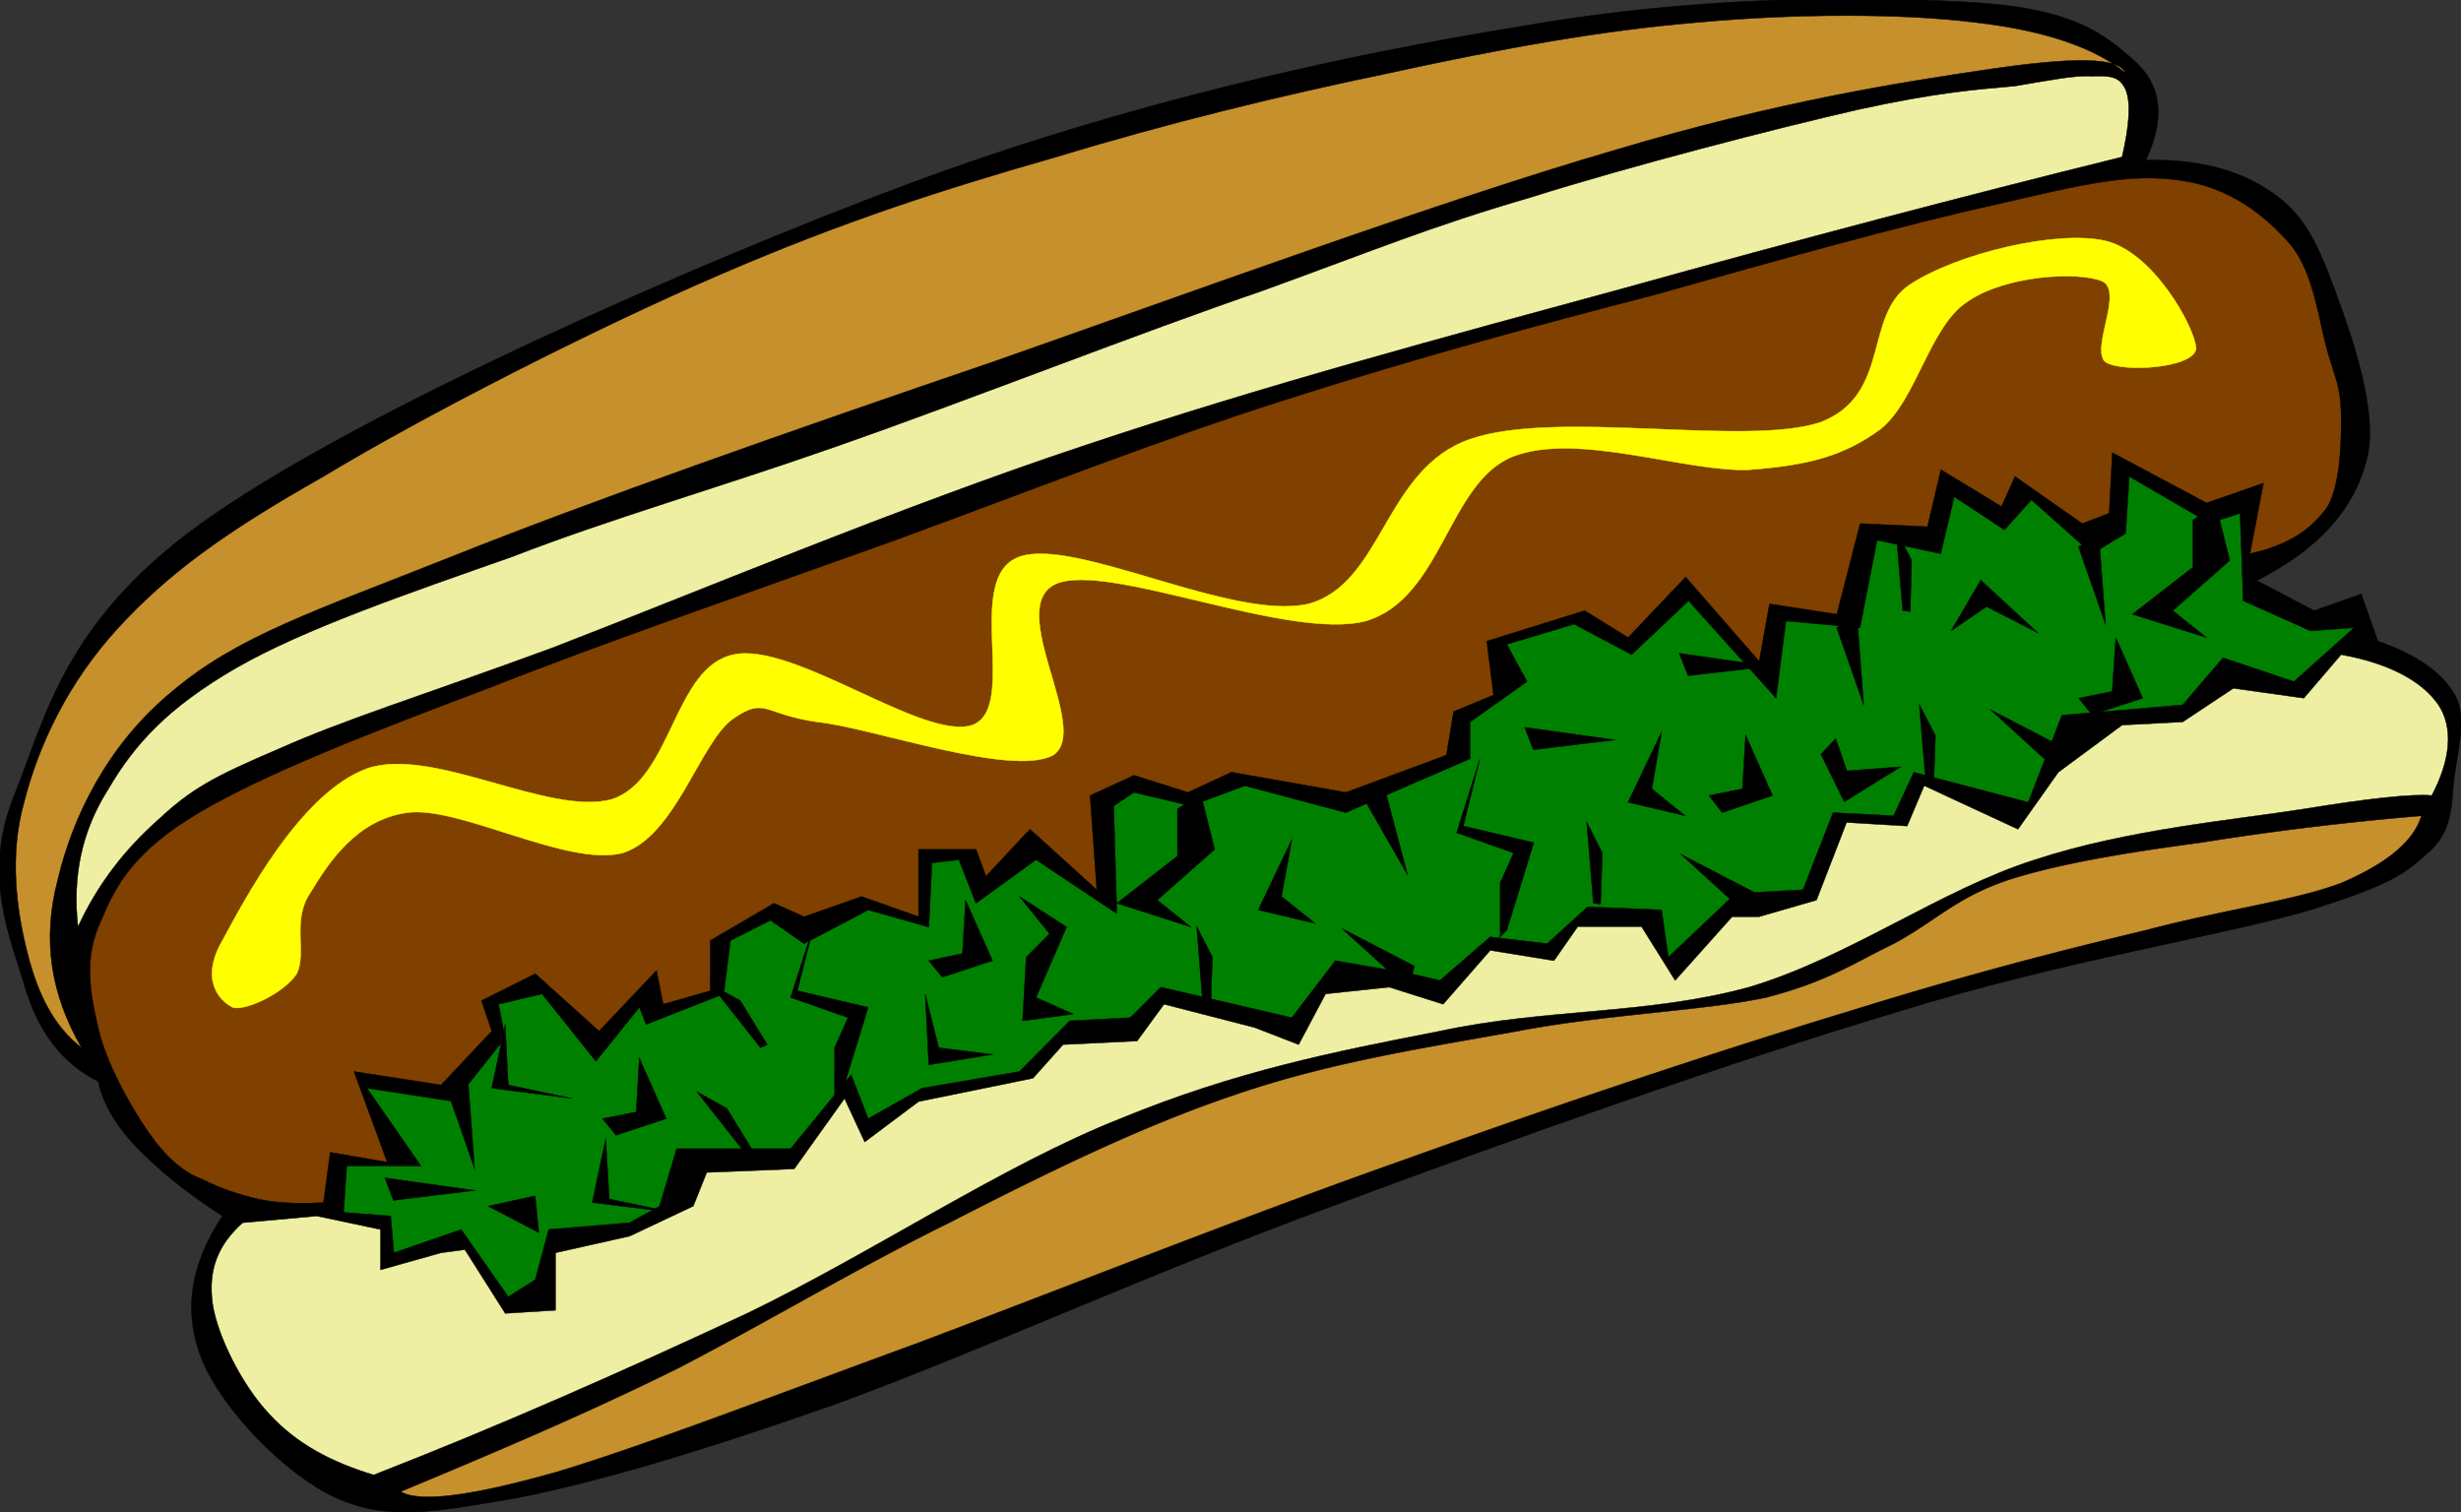
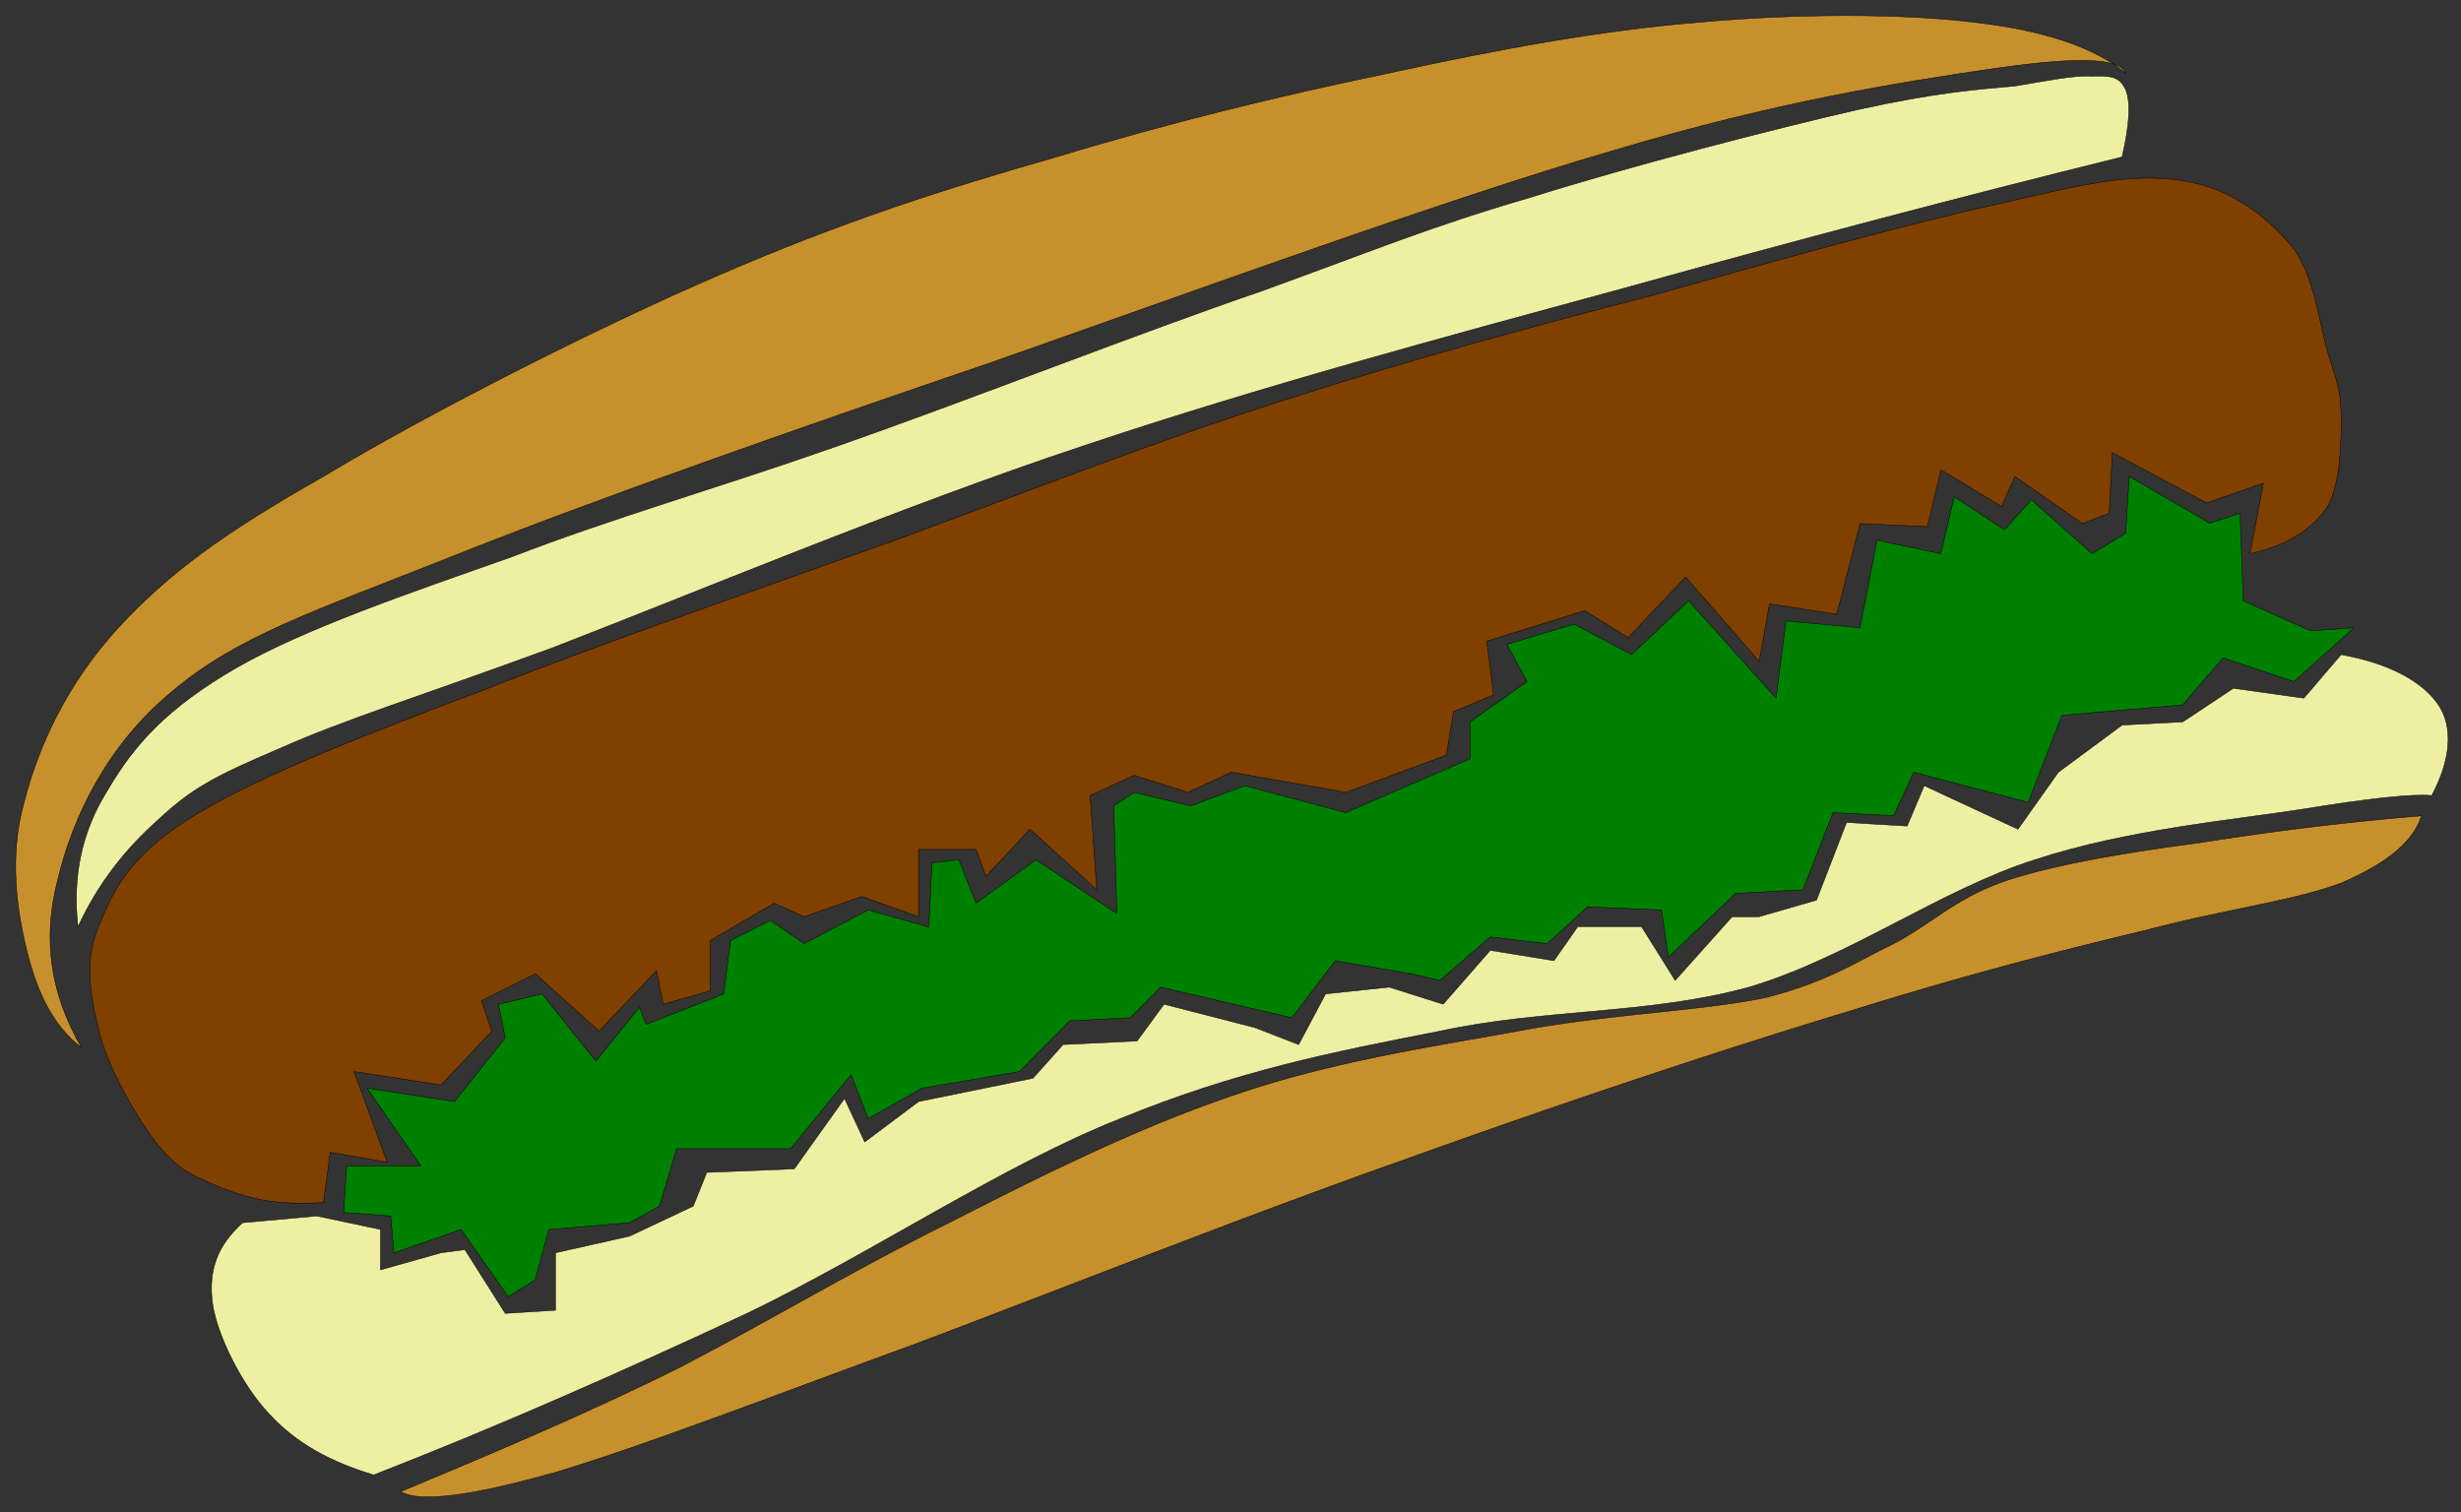
<svg xmlns="http://www.w3.org/2000/svg" viewBox="0 0 197.42 121.32" overflow="visible">
  <rect x="0" y="0" width="197.42" height="121.32" fill="#333333" stroke="none" />
  <g stroke-miterlimit="10" stroke-width=".036" clip-rule="evenodd" fill-rule="evenodd">
-     <path d="M7.872 86.75c-2.88-1.439-4.86-3.996-5.94-7.811-1.188-3.924-3.348-8.82-.792-15.121 2.556-6.372 4.104-14.472 16.164-22.644 12.132-8.352 37.836-19.8 55.584-26.424 17.568-6.516 34.991-10.368 49.356-12.672C136.463-.406 149.531-.298 157.848.17c8.172.432 10.729 2.376 13.213 4.572 2.447 2.088 2.627 4.788 1.08 8.1 3.887-.072 6.982.648 9.432 2.16 2.412 1.476 3.672 3.024 5.146 6.732 1.369 3.636 4.105 10.584 3.205 14.868-.973 4.176-3.889 7.452-8.893 9.972l4.609 2.412 3.779-1.332 1.332 3.78c3.131 1.08 5.148 2.52 6.191 4.32.936 1.728.289 4.068 0 6.192-.359 1.979.037 4.32-1.871 6.191-2.016 1.801-2.664 2.629-9.721 4.859-7.271 2.125-19.729 4.033-32.904 8.102-13.283 3.959-31.211 10.295-45.576 15.658-14.507 5.328-28.835 11.881-39.923 15.912-10.98 3.854-19.008 6.229-25.632 7.525-6.732 1.152-10.152 1.799-14.292 0-4.32-1.98-9.216-7.236-10.8-11.053-1.548-3.816-1.008-7.633 1.62-11.592-3.132-2.016-5.292-3.852-7.02-5.652-1.691-1.806-2.627-3.572-2.951-5.156z" stroke="#000" />
-     <path d="M6.54 84.051c-2.232-1.729-3.492-4.283-4.32-7.523-.864-3.385-1.512-7.813-.288-12.168 1.152-4.537 3.492-9.577 7.56-14.005 3.996-4.32 8.316-7.524 16.452-12.132 8.1-4.896 21.852-11.916 31.824-16.2 9.828-4.248 17.892-6.84 26.964-9.432 9-2.736 18-4.932 26.711-6.732 8.568-1.872 16.885-3.42 24.805-4.068 7.848-.72 16.344-.72 22.139 0 5.689.648 9.686 2.052 12.133 4.068-.576-1.296-4.211-1.296-11.053-.288-6.803 1.008-16.738 2.52-29.951 6.48-13.535 3.924-34.2 11.484-49.896 16.992-15.84 5.4-32.256 11.16-43.416 15.624-11.052 4.392-17.172 6.372-22.392 10.8-5.292 4.356-8.028 10.225-9.18 15.119-1.254 4.789-.57 9.182 1.914 13.465z" stroke="#000" fill="#C6902C" />
+     <path d="M6.54 84.051c-2.232-1.729-3.492-4.283-4.32-7.523-.864-3.385-1.512-7.813-.288-12.168 1.152-4.537 3.492-9.577 7.56-14.005 3.996-4.32 8.316-7.524 16.452-12.132 8.1-4.896 21.852-11.916 31.824-16.2 9.828-4.248 17.892-6.84 26.964-9.432 9-2.736 18-4.932 26.711-6.732 8.568-1.872 16.885-3.42 24.805-4.068 7.848-.72 16.344-.72 22.139 0 5.689.648 9.686 2.052 12.133 4.068-.576-1.296-4.211-1.296-11.053-.288-6.803 1.008-16.738 2.52-29.951 6.48-13.535 3.924-34.2 11.484-49.896 16.992-15.84 5.4-32.256 11.16-43.416 15.624-11.052 4.392-17.172 6.372-22.392 10.8-5.292 4.356-8.028 10.225-9.18 15.119-1.254 4.789-.57 9.182 1.914 13.465" stroke="#000" fill="#C6902C" />
    <path d="M6.251 74.331c-.431-3.959.253-7.596 2.449-11.051 2.088-3.564 4.752-6.517 10.224-9.685 5.508-3.168 13.86-6.012 22.14-8.928 7.992-3.096 16.056-5.364 26.136-8.892 10.188-3.564 24.48-9.18 33.984-12.42 9.324-3.384 13.465-5.148 21.6-7.524 7.992-2.52 19.584-5.508 26.172-7.02 6.408-1.404 9.469-1.62 12.672-1.908 3.025-.504 4.717-.864 6.193-.792 1.475-.036 2.195 0 2.699 1.08.432 1.08.289 2.88-.287 5.4-12.816 3.168-25.92 6.624-39.889 10.512-14.004 3.816-29.088 7.848-43.452 12.672-14.544 4.824-31.752 12.024-42.588 16.2-10.8 3.96-16.596 5.724-21.852 8.064-5.328 2.268-7.092 3.241-9.72 5.688-2.722 2.412-4.883 5.184-6.467 8.604z" stroke="#000" fill="#EEEFA3" />
    <path d="M16.224 94.6c-1.512-.541-2.952-1.801-4.32-3.781-1.476-2.123-3.42-5.615-4.032-8.387-.684-2.953-1.152-5.689.252-8.605 1.188-2.916 2.736-5.615 7.848-8.639 5.292-3.133 13.716-6.409 23.184-9.973 9.36-3.708 21.816-7.992 32.652-11.88 10.8-3.96 21.168-8.064 31.536-11.34 10.225-3.276 19.801-5.868 29.412-8.352 9.539-2.7 20.375-5.724 27.504-7.272 6.984-1.62 10.549-2.484 14.58-1.908 3.924.504 6.84 2.772 8.893 5.148 1.908 2.268 2.303 6.3 2.986 8.604.648 2.232 1.01 2.736 1.08 4.86.037 2.016 0 5.652-1.08 7.56-1.295 1.872-3.238 3.132-6.227 3.78l1.08-5.652-4.56 1.584-7.561-4.032-.252 4.86-2.16.828-5.4-3.78-1.08 2.412-4.859-2.952-1.08 4.572-5.4-.252-1.871 7.272-5.4-.828-.828 4.608-5.904-6.768-4.607 4.86-3.492-2.16-7.848 2.448.539 4.32-3.203 1.332-.576 3.492-8.064 2.988-9.18-1.619-3.492 1.619-4.32-1.367-3.528 1.619.54 7.561-5.364-4.859-3.528 3.779-.792-2.16h-4.616v5.4l-4.572-1.621-4.608 1.621-2.412-1.08-5.112 2.988v4.031l-3.78 1.08-.54-2.699-4.608 4.859-5.112-4.607-4.32 2.16.828 2.447-4.068 4.32-6.984-1.08 2.664 7.271-4.572-.791-.54 4.031c-1.836.107-3.492.072-5.112-.252-1.62-.358-3.205-.899-4.608-1.618z" stroke="#000" fill="#804000" />
-     <path d="M17.844 75.448c1.8-3.313 6.264-11.844 11.592-13.789 5.256-1.835 14.688 3.889 19.692 2.449 4.788-1.621 4.932-10.621 9.72-11.593 4.86-1.044 15.228 6.948 19.152 5.652 3.78-1.404-.792-11.88 3.78-13.5 4.464-1.584 17.1 5.184 23.183 3.78 5.977-1.62 6.084-10.836 12.961-13.212 6.912-2.412 21.959.612 28.043-1.332 5.797-2.16 3.492-8.64 7.273-11.088 3.779-2.484 11.771-4.392 15.66-3.492 3.814.9 7.164 6.876 7.271 8.64-.18 1.584-5.939 1.944-7.271 1.08-1.225-1.044 1.475-5.652-.252-6.479-1.945-.828-7.813-.468-10.801 1.62-3.061 1.944-4.104 7.956-7.02 10.26-2.916 2.124-5.725 2.88-10.512 3.24-5.041.216-13.752-3.06-18.9-1.08-5.256 2.016-5.688 11.376-11.844 13.212-6.193 1.62-20.628-4.752-24.84-2.988-4.212 1.872 2.88 11.736-.252 13.752-3.312 1.8-14.616-2.232-18.9-2.664-4.356-.612-4.14-2.052-6.732-.288-2.664 1.8-4.608 9.432-8.892 10.799-4.428 1.152-13.104-3.814-17.28-3.238s-6.408 4.176-7.812 6.479c-1.476 2.197-.216 4.824-1.08 6.48-1.08 1.584-4.176 2.988-5.112 2.664-1.043-.505-2.662-2.196-.826-5.364z" stroke="#FF0" fill="#FF0" />
    <path d="M19.464 98.09c-2.016 1.801-2.772 3.816-2.412 6.48.36 2.52 2.34 6.553 4.572 8.893 2.16 2.34 4.896 3.816 8.352 4.859 10.08-3.924 19.836-8.244 29.952-12.959 10.08-4.861 20.484-11.881 29.952-15.625 9.288-3.816 17.136-5.363 25.632-7.02 8.531-1.836 16.668-1.297 24.805-3.527 8.063-2.412 15.336-7.813 22.932-10.225 7.451-2.447 16.127-3.203 21.564-4.068 5.291-.863 8.711-1.225 10.26-1.08 1.547-2.916 1.727-5.472.539-7.271-1.26-1.836-3.816-3.312-7.813-4.032l-2.986 3.492-5.652-.792-4.068 2.7-4.859.252-5.113 3.781-3.24 4.572-7.523-3.492-1.367 3.24-4.861-.289-2.412 6.229-4.607 1.332h-2.16l-4.572 5.111-2.699-4.32h-5.111l-1.908 2.736-5.113-.828-3.779 4.32-4.32-1.367-5.111.539-2.16 4.068-3.527-1.367-7.273-1.873-2.16 2.953-5.94.287-2.412 2.699-9.18 1.873-4.32 3.24-1.62-3.492-4.032 5.652-7.02.287-1.08 2.699-5.112 2.412-5.94 1.332v4.609l-4.032.252-3.24-5.113-1.908.252-4.86 1.369v-3.24l-5.112-1.08-5.945.54z" stroke="#000" fill="#EEEFA3" />
    <path d="M27.816 93.52l-.252 3.744 3.78.287.252 2.951 5.4-1.871 3.78 5.4 2.16-1.369 1.08-4.031 6.48-.541 2.412-1.332 1.368-4.607h9.144l4.86-5.939 1.368 3.527 4.32-2.447 7.812-1.332 4.032-4.068 4.86-.252 2.448-2.447 10.511 2.447 3.492-4.572 6.229 1.08 2.16.504 4.031-3.492 4.572.541 3.24-2.953 5.939.252.541 3.781 5.4-5.113 5.398-.287 2.412-6.191 4.861.252 1.619-3.492 9.18 2.412 2.701-6.985 9.684-.828 3.24-3.78 5.688 1.908 4.824-4.32-3.492.252-5.4-2.412-.252-7.02-2.447.792-6.443-3.744-.289 4.572-2.699 1.62-4.861-4.32-2.16 2.412-4.031-2.664-1.08 4.572-5.111-1.08-1.369 7.02-5.939-.54-.791 6.192-7.021-7.812-4.572 4.32-4.607-2.448-5.4 1.62 1.621 2.988-4.572 3.24v2.952l-9.973 4.321-8.099-2.16-4.32 1.619-4.572-1.08-1.62 1.08.252 8.641-6.48-4.32-4.824 3.492-1.368-3.492-2.16.252-.252 5.148-4.86-1.369-5.147 2.701-2.7-1.873L58.6 75.45l-.54 4.283-6.228 2.449-.54-1.369-3.492 4.32-4.32-5.4-3.492.828.54 2.699-4.068 5.113-7.02-1.08 4.32 6.229h-5.94z" stroke="#000" fill="green" />
-     <path d="M35.916 87.579l2.16 6.193-.54-7.273-1.62 1.08zM42.936 95.932l-3.78.826 4.068 2.125-.288-2.951zM48.335 89.739l1.08 1.332 4.032-1.332-2.16-4.859-.252 4.32-2.7.539zM48.588 91.36l-1.08 5.111 6.48.793-5.112-1.08-.288-4.824zM59.388 80.272l2.16 3.527-.54.252-4.032-5.111 2.412 1.332zM66.948 84.051v4.32l.54-.541 2.16-7.02-5.688-1.332 1.368-5.4-1.908 5.941 4.608 1.619-1.08 2.413zM74.22 79.731l.288 5.688 5.112-.828-4.32-.539-1.08-4.321zM82.32 76.78l-.288 5.111 4.068-.539-2.988-1.332 2.448-5.652-3.78-2.449 2.412 2.988-1.872 1.873zM94.452 64.899v3.781l-4.86 3.779 5.94 1.908-2.7-2.16 4.608-4.068-1.08-4.32h-.288l-1.62 1.08zM103.63 67.348l-2.699 5.65 4.572 1.08-2.701-2.16.83-4.57zM31.56 96.292l6.516-.793-7.2-1.008.684 1.801zM135.42 54.207l6.516-.756-7.236-1.044.72 1.8zM123 60.147l6.516-.792-7.199-1.008.68 1.8zM147.34 50.355l2.16 6.192-.541-7.272-1.62 1.08zM166.74 43.875l2.16 6.192-.541-7.272-1.62 1.08zM165.52 59.967l-5.832-3.024 5.4 4.932.43-1.908zM140.68 71.559l-5.832-3.023 5.4 4.932.43-1.909zM113.46 77.499l-5.832-3.023 5.4 4.896.43-1.873zM133.3 58.707l-2.699 5.653 4.572 1.08-2.664-2.16.79-4.573zM163.5 50.787l-4.607-4.248-2.377 4.068 2.844-1.944 4.15 2.124zM175.92 41.715v3.78l-4.859 3.78 5.94 1.872-2.701-2.16 4.572-4.032-1.08-4.32h-.252l-1.62 1.08zM120.34 70.838v4.32l.539-.539 2.16-7.02-5.652-1.332 1.332-5.401-1.871 5.94 4.572 1.619-1.08 2.413zM74.508 77.067l1.08 1.332 4.032-1.332-2.16-4.859-.252 4.283-2.7.576zM137.08 63.819l1.08 1.369 4.031-1.369-2.16-4.86-.252 4.321-2.7.539zM147.26 59.247l-1.188 1.26 1.871 3.815 4.537-2.808-4.32.323-.9-2.59zM166.74 56.007l1.08 1.332 4.066-1.332-2.158-4.86-.289 4.32-2.7.54zM109.64 64.467l3.275 5.725-1.873-7.092-1.41 1.367zM40.524 82.18l-1.08 5.111 6.444.828-5.112-1.08-.252-4.859zM58.308 88.911l2.16 3.529-.54.252-4.032-5.113 2.412 1.332zM97.26 76.78l-.144 4.139-.612-.07L96 74.331l1.26 2.449zM128.54 68.426l-.143 4.105-.576-.072-.541-6.516 1.26 2.483zM155.26 58.995l-.145 4.105-.611-.072-.541-6.517 1.29 2.484zM153.35 44.955l-.107 4.104-.613-.072-.539-6.48 1.26 2.448z" stroke="#000" />
    <path d="M32.136 119.66c1.548.9 5.724.361 12.672-1.619 6.912-2.088 17.1-6.012 28.62-10.225 11.484-4.32 26.604-10.332 39.385-14.832 12.6-4.535 25.486-8.82 35.604-11.879 9.828-3.061 17.135-4.896 23.725-6.48 6.588-1.729 11.807-2.34 15.658-3.781 3.637-1.547 5.832-3.348 6.445-5.398a235.532 235.532 0 00-17.785 2.16c-5.688.756-11.23 1.654-15.371 2.986-4.176 1.404-5.939 3.385-9.18 5.113-3.277 1.584-5.256 3.023-10.26 4.32-5.148 1.08-12.816 1.332-19.945 2.699-7.199 1.297-15.084 2.484-22.679 5.111-7.704 2.592-15.516 6.48-22.896 10.26-7.452 3.674-14.328 7.813-21.6 11.594-7.378 3.67-14.793 6.8-22.389 9.97z" stroke="#000" fill="#C6902C" />
  </g>
</svg>